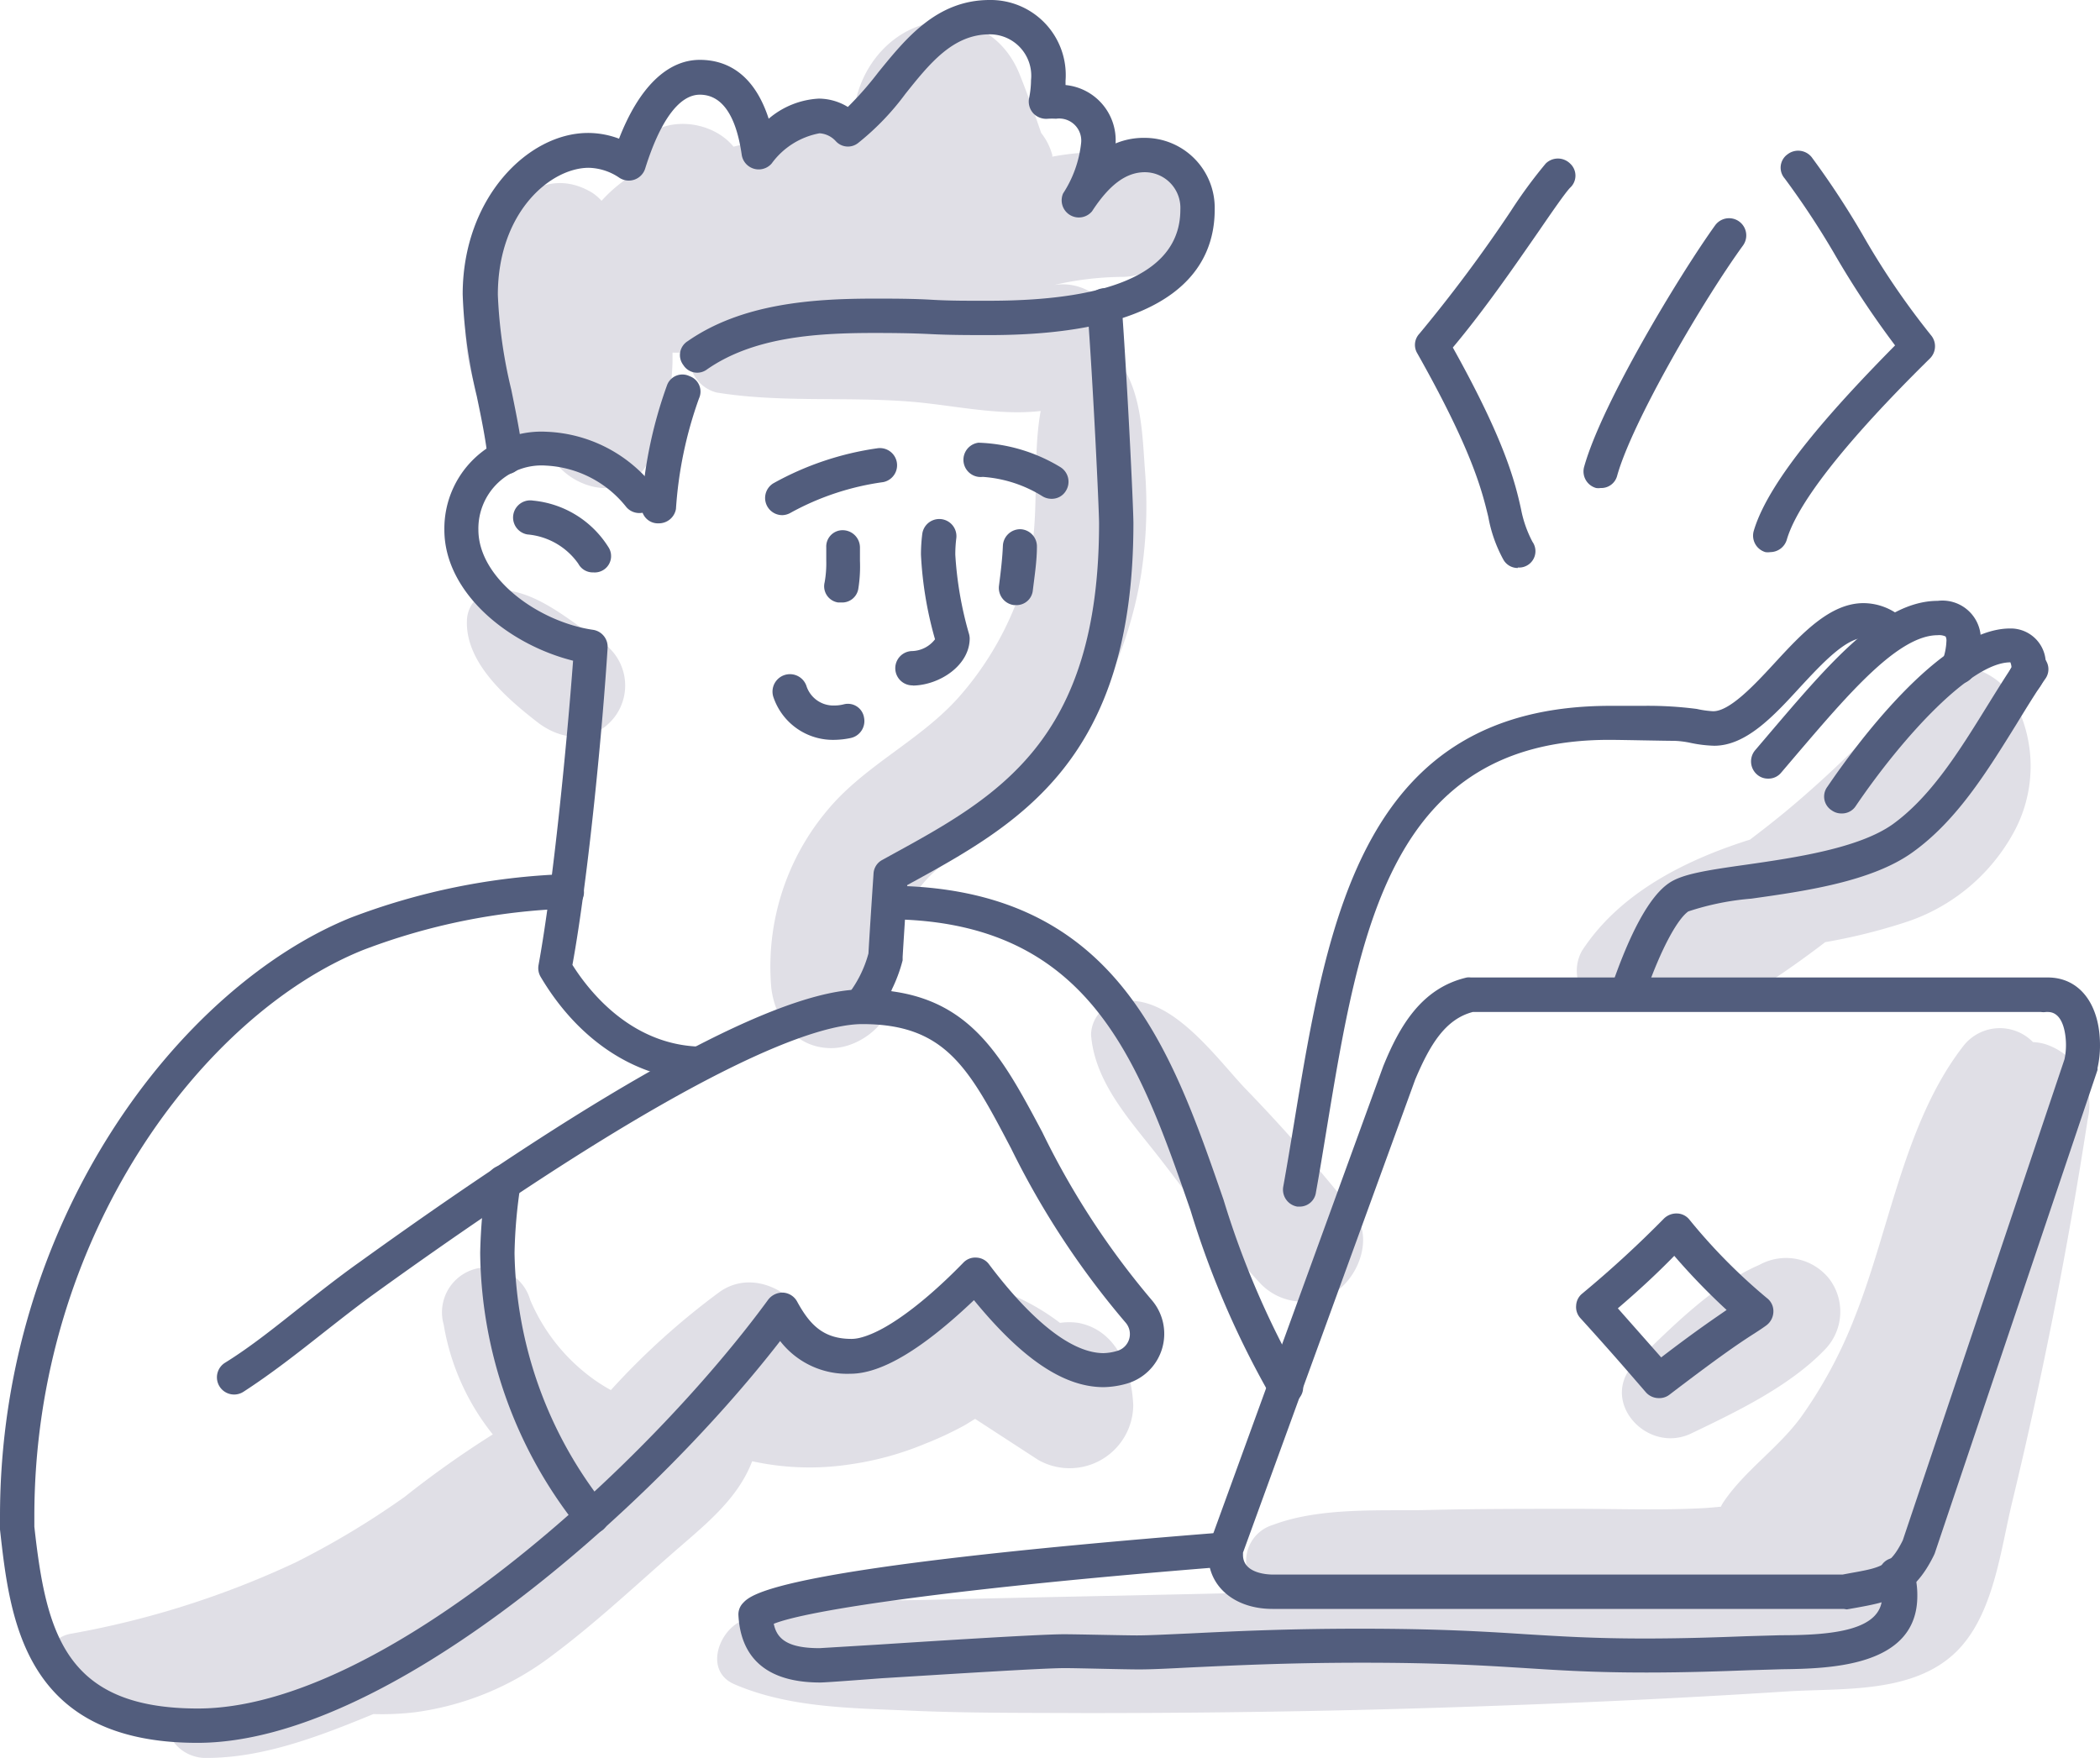
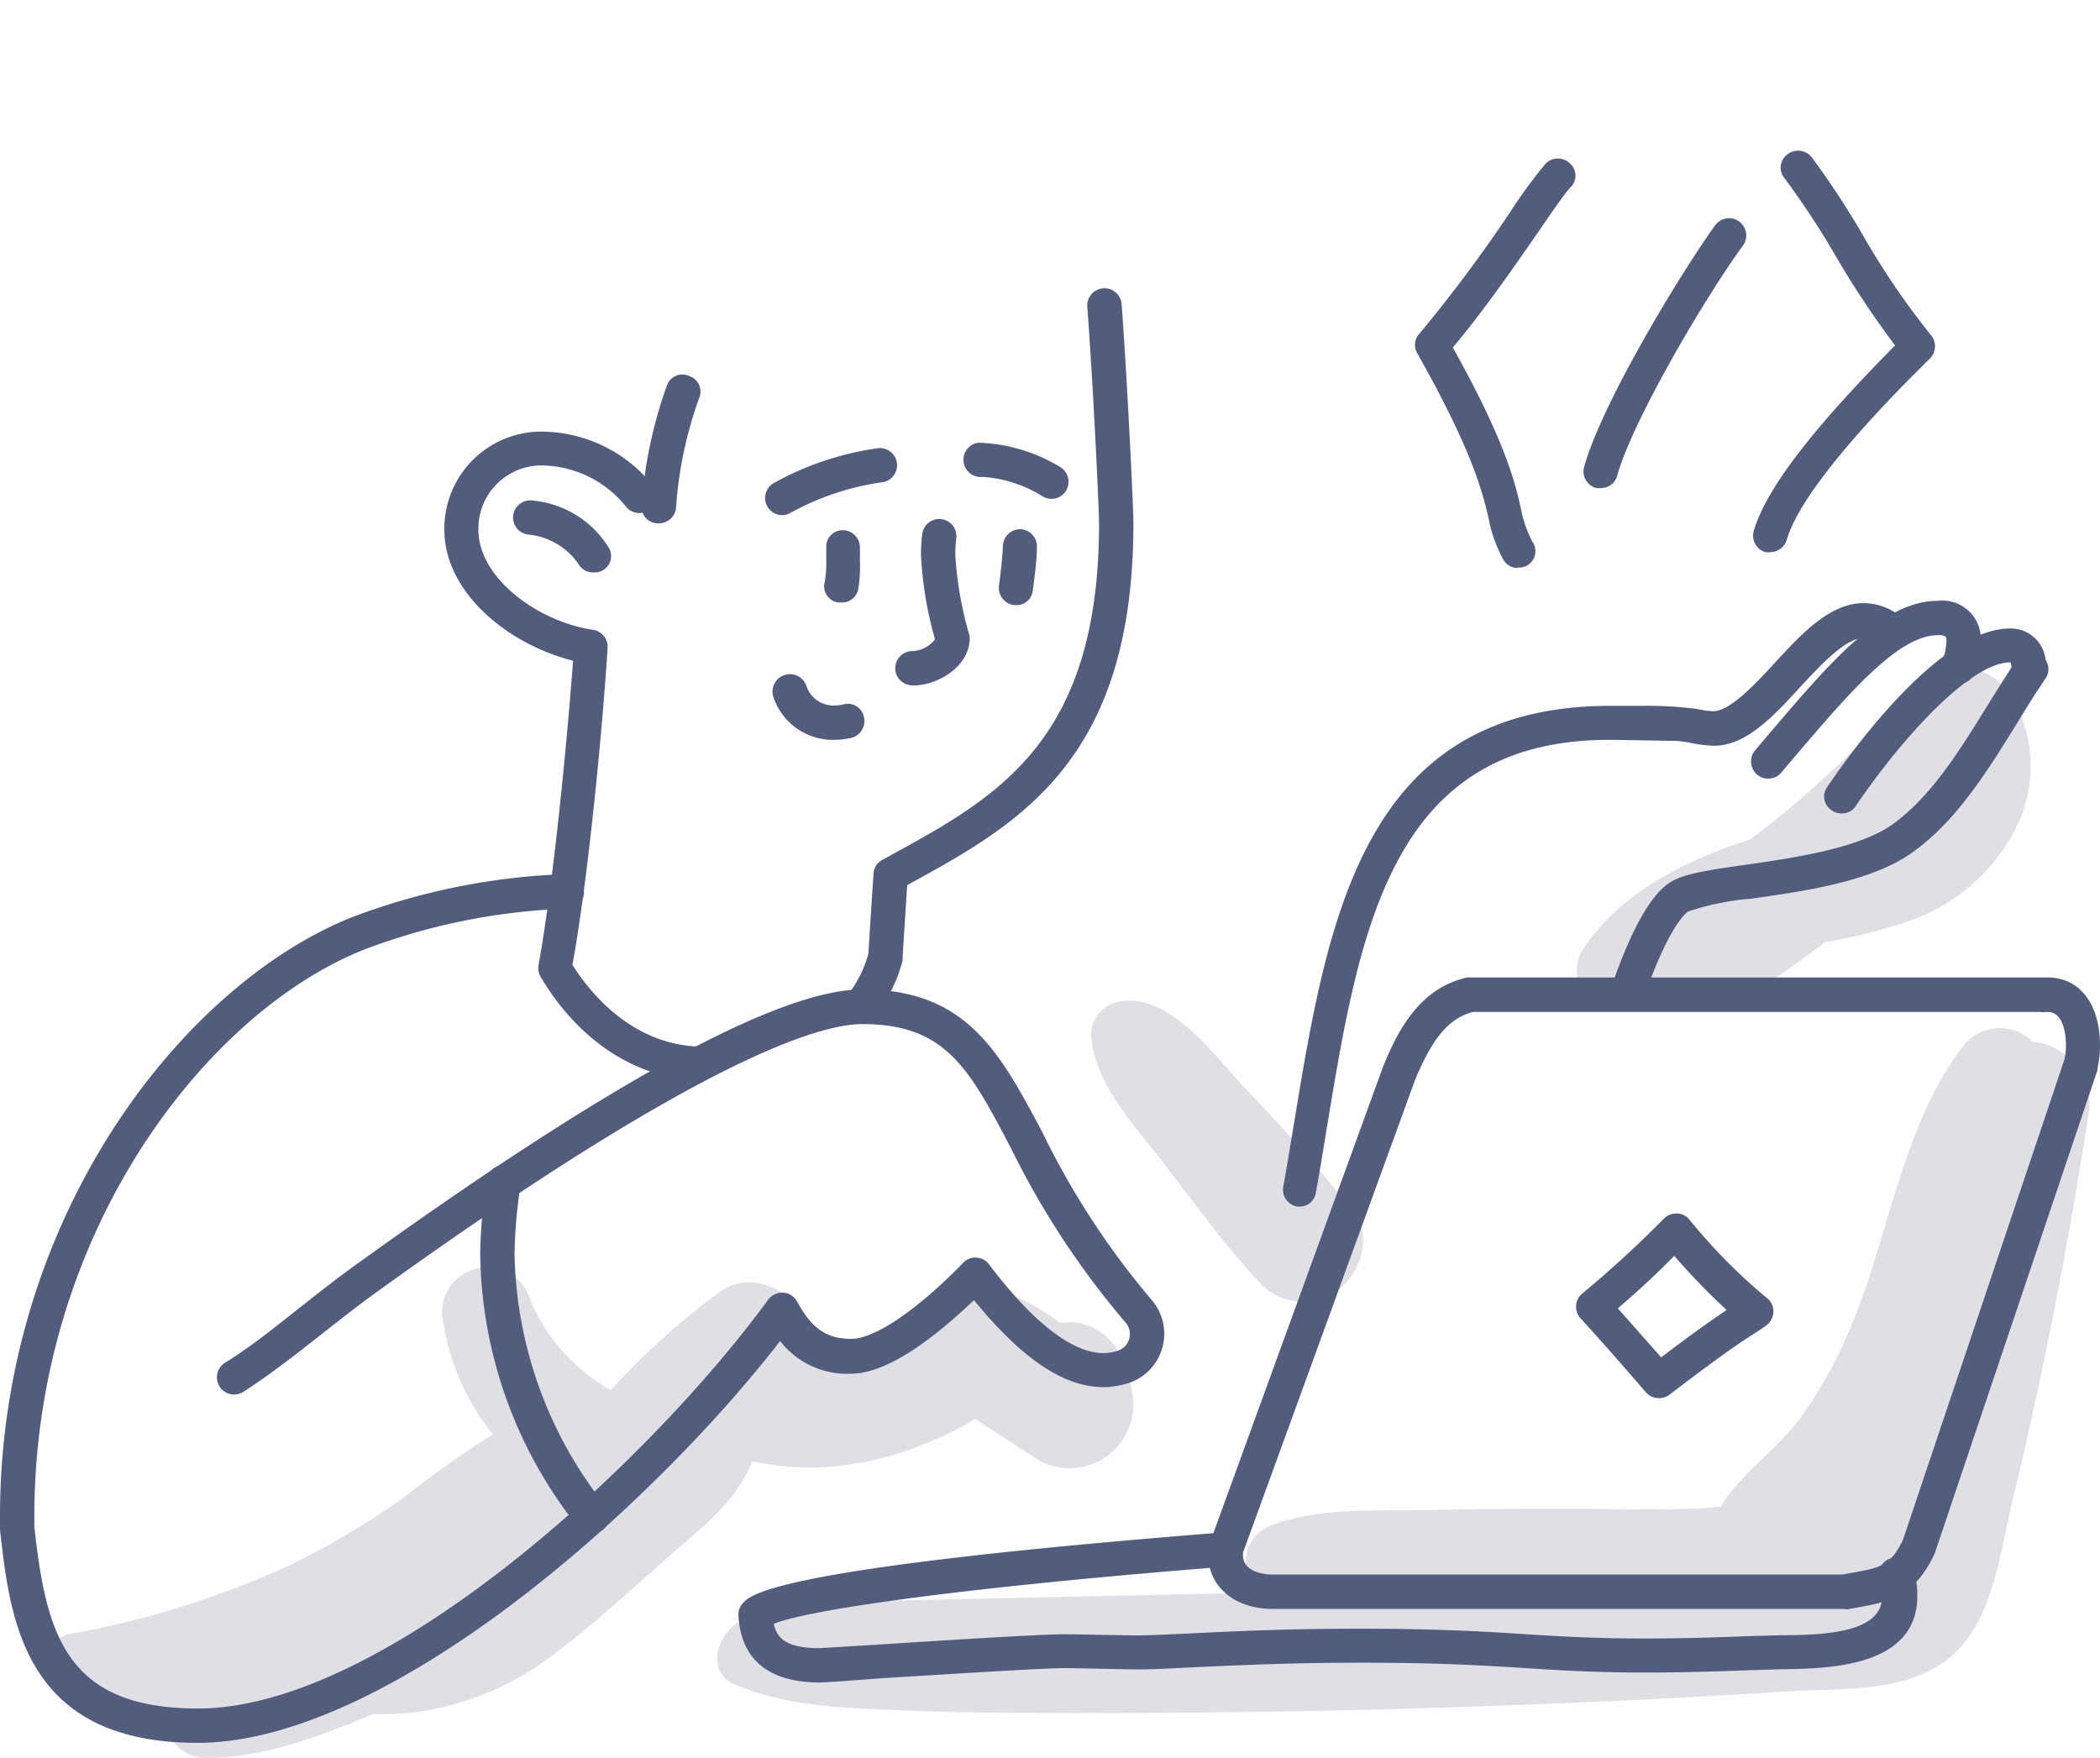
<svg xmlns="http://www.w3.org/2000/svg" viewBox="0 0 128.4 107.49">
  <defs>
    <style>.cls-1{fill:#e0dfe6;}.cls-2{fill:#525d7d;}</style>
  </defs>
  <g id="Layer_2" data-name="Layer 2">
    <g id="icons">
-       <path class="cls-1" d="M68.7,16.93a3.78,3.78,0,0,0,1-7.39L68.59,9.2a3.13,3.13,0,0,0-2.25.13,16.74,16.74,0,0,0-2,.25s0-.07,0-.1a3.73,3.73,0,0,0-.68-1.35c-.41-1.2-.84-2.39-1.31-3.57C60.8.68,56.23.25,53.64,3.41a6.57,6.57,0,0,0-1.46,4.42l-2.56.34a28.45,28.45,0,0,0-4.77.8c-1.62-2-5.65-2-6.18,1-.05.27-.09.53-.13.8a5.74,5.74,0,0,0-.5.36,8.7,8.7,0,0,0-1.26,1.15,2.84,2.84,0,0,0-.61-.52C33,9.9,30.33,13,29.27,15.7a11.63,11.63,0,0,0,0,8.53,3.91,3.91,0,0,0,3.13,2.44,3.29,3.29,0,0,0,1,.57c.87,2.62,4.89,3.85,6.31.87a15.18,15.18,0,0,0,1.41-6c0-.19,0-.37,0-.55a3.56,3.56,0,0,0,1.07-.1A2.21,2.21,0,0,0,43.81,24c3.86.63,7.84.25,11.74.55,2.57.19,5.44.89,8.08.58C63.11,28,63.56,31.27,63,34a19.22,19.22,0,0,1-4.35,8.6c-2.35,2.66-5.71,4.15-8,6.87a14.85,14.85,0,0,0-3.49,10.94c.24,2,1.53,3.68,3.68,3.68,1.79,0,3.95-1.7,3.69-3.68a8.28,8.28,0,0,1,3.21-7.62c3.13-2.42,6-4.56,8.22-7.92A24.74,24.74,0,0,0,69.79,35,27.37,27.37,0,0,0,70,28.68c-.15-2.11-.21-4.63-1.47-6.42L68.39,22a3.66,3.66,0,0,0-.86-3.42l-.23-.24a3.3,3.3,0,0,0-3.38-.78v0A19.07,19.07,0,0,1,68.7,16.93Z" />
      <path class="cls-1" d="M65.93,80.89a3.91,3.91,0,0,0-1.12,0,13.64,13.64,0,0,0-4.15-2.16C58,78,56.4,80,54.22,81.14a13.32,13.32,0,0,1-4.38,1.28c0-2.64-3.35-5.17-5.83-3.43A45,45,0,0,0,37.35,85a10.55,10.55,0,0,1-1.5-1,11.47,11.47,0,0,1-3.43-4.51A2.75,2.75,0,0,0,27.13,81a14.56,14.56,0,0,0,3,6.71,61.08,61.08,0,0,0-5.39,3.82,51,51,0,0,1-6.65,4A55.09,55.09,0,0,1,4.27,99.91c-2,.41-2,3.6,0,4.06a19.77,19.77,0,0,0,5.93.46,2.45,2.45,0,0,0,2.47,3.06c3.49,0,7-1.38,10.16-2.68a17.17,17.17,0,0,0,2.54-.11,17.65,17.65,0,0,0,8.36-3.45c2.54-1.89,4.88-4.07,7.26-6.16,2-1.76,4.08-3.33,5-5.74a16.4,16.4,0,0,0,6,.19,18.81,18.81,0,0,0,4.6-1.27A20.86,20.86,0,0,0,59,87.14l.62-.38,3.86,2.51a3.89,3.89,0,0,0,5.81-3.34C69.2,83.79,68.3,81.34,65.93,80.89Z" />
      <path class="cls-1" d="M123,42.58c-1.21-1.91-4.28-2.68-5.92-.76a65.2,65.2,0,0,1-7.74,7.67c-.77.64-1.55,1.25-2.34,1.85-4,1.26-8,3.29-10.28,6.81a2.49,2.49,0,0,0,2.78,3.62,26.08,26.08,0,0,0,3-1.06,3,3,0,0,0,.91.38c2.45.58,4.34-.71,6.26-2.06.65-.46,1.29-.93,1.93-1.42a35.09,35.09,0,0,0,4.73-1.16A11.65,11.65,0,0,0,123,51.12,8.45,8.45,0,0,0,123,42.58Z" />
      <path class="cls-1" d="M125,63.83a3.29,3.29,0,0,0-.7-.11,2.83,2.83,0,0,0-4.2.17c-3.63,4.61-4.53,11.18-6.66,16.56a27.84,27.84,0,0,1-3.32,6.2c-1.39,1.9-3.42,3.25-4.73,5.18a2.28,2.28,0,0,0-.17.3l-.91.08c-2.66.15-5.35.05-8,.05-3,0-6,0-8.93.07s-6.63-.19-9.54.91a2.3,2.3,0,0,0-.61,4.13c-3.07.09-16.54.35-20.22.45s-8.07-.13-11.59,1.26c-1.47.58-2.4,3.1-.51,3.91,3.35,1.44,7.11,1.45,10.72,1.61s7.13.13,10.69.15c7.23,0,14.46-.1,21.7-.33s14.23-.54,21.33-1c3.39-.2,7.64.14,10.26-2.42,2.29-2.25,2.7-6.18,3.42-9.15q2.8-11.61,4.62-23.42A3.89,3.89,0,0,0,125,63.83Z" />
-       <path class="cls-1" d="M111.84,78.19a3.37,3.37,0,0,0-4.26-.85c-2.81,1.21-5.38,3.82-7.55,5.93-2.38,2.3.63,5.7,3.38,4.38s6-2.87,8.17-5.13A3.32,3.32,0,0,0,111.84,78.19Z" />
-       <path class="cls-1" d="M36.69,39.19C34.88,38,32.7,36,30.4,36.08a1.91,1.91,0,0,0-1.85,1.85c-.11,2.59,2.43,4.77,4.31,6.23,1.48,1.15,3.45,1.32,4.72-.32A3.19,3.19,0,0,0,36.69,39.19Z" />
      <path class="cls-1" d="M82.81,74.17a101.42,101.42,0,0,0-6.71-7.65c-1.75-1.86-4.42-5.6-7.33-5.31a2.1,2.1,0,0,0-2.06,2.06c.23,3,2.51,5.36,4.26,7.63,2,2.58,3.93,5.28,6.16,7.65a3.6,3.6,0,0,0,4.75.28C83.15,77.82,83.92,75.62,82.81,74.17Z" />
      <path class="cls-2" d="M42.85,66.07h0c-3.89-.08-7.46-2.39-9.8-6.35a1.05,1.05,0,0,1-.12-.72c.91-5,1.74-13.65,2.11-18.6-4-1-7.87-4.19-7.87-8a5.93,5.93,0,0,1,6.24-6,8.77,8.77,0,0,1,6.48,3.25A1,1,0,1,1,38.29,31a6.68,6.68,0,0,0-4.9-2.53,3.86,3.86,0,0,0-4.14,3.92c0,3,3.71,5.64,7,6.12a1.05,1.05,0,0,1,.9,1.12C36.86,44.27,36,53.51,35,59c1.07,1.7,3.65,4.9,7.83,5a1.07,1.07,0,0,1,1,1.08A1,1,0,0,1,42.85,66.07Z" />
      <path class="cls-2" d="M52.6,62.6a1,1,0,0,1-.66-.23,1,1,0,0,1-.15-1.48A7.12,7.12,0,0,0,53.1,58.3c.07-1.3.31-4.87.31-4.87a1,1,0,0,1,.54-.85l.47-.26C61,48.72,67.2,45.32,67.2,32c0-.83-.36-8.49-.72-13.24a1.05,1.05,0,1,1,2.1-.16c.34,4.57.72,12.43.72,13.4,0,14.52-7,18.39-13.83,22.12,0,0-.2,3.06-.28,4.39l0,.21a9.27,9.27,0,0,1-1.74,3.48A1.06,1.06,0,0,1,52.6,62.6Z" />
      <path class="cls-2" d="M36.28,35a1,1,0,0,1-.92-.53,4.24,4.24,0,0,0-3.11-1.79,1,1,0,1,1,.34-2.07,6.12,6.12,0,0,1,4.6,2.83A1,1,0,0,1,36.28,35Z" />
-       <path class="cls-2" d="M30.88,29a1.06,1.06,0,0,1-1.05-.93c-.14-1.25-.4-2.51-.68-3.85A30.86,30.86,0,0,1,28.29,18c0-5.9,4-9.87,7.66-9.87a5.37,5.37,0,0,1,1.9.35c1.21-3.12,2.94-4.82,4.94-4.82,1.46,0,3.26.67,4.21,3.6a5.13,5.13,0,0,1,3.06-1.23,3.43,3.43,0,0,1,1.78.51,20.29,20.29,0,0,0,1.87-2.13C55.38,2.36,57.27,0,60.51,0a4.59,4.59,0,0,1,4.64,4.94V5.2a3.39,3.39,0,0,1,3.06,3.57v0A4.46,4.46,0,0,1,70,8.43a4.28,4.28,0,0,1,4.27,4.39c0,3.5-2.39,7.67-13.79,7.67-1.18,0-2.37,0-3.56-.06s-2.34-.07-3.5-.07c-3.62,0-7.37.27-10.18,2.22a1,1,0,0,1-1.46-.26,1,1,0,0,1,.27-1.46c3.29-2.29,7.59-2.6,11.37-2.6,1.18,0,2.37,0,3.56.07s2.34.06,3.5.06c7.75,0,11.69-1.88,11.69-5.57A2.18,2.18,0,0,0,70,10.53c-1.14,0-2.17.76-3.23,2.39A1.05,1.05,0,0,1,65,11.83a7,7,0,0,0,1.1-3.06,1.35,1.35,0,0,0-1.53-1.51,4.22,4.22,0,0,0-.49,0,1.09,1.09,0,0,1-.9-.33,1.07,1.07,0,0,1-.26-.92,5.61,5.61,0,0,0,.12-1.11A2.53,2.53,0,0,0,60.51,2.1c-2.24,0-3.66,1.77-5.16,3.65a15.9,15.9,0,0,1-2.89,3,1,1,0,0,1-1.35-.11,1.47,1.47,0,0,0-1-.49A4.66,4.66,0,0,0,47.18,10a1.05,1.05,0,0,1-1.83-.54C45,7,44.11,5.79,42.79,5.79s-2.47,1.73-3.34,4.51a1.05,1.05,0,0,1-1.58.57A3.46,3.46,0,0,0,36,10.26c-2.33,0-5.56,2.7-5.56,7.77a29.47,29.47,0,0,0,.82,5.79c.27,1.32.55,2.68.71,4A1.05,1.05,0,0,1,31,29Z" />
      <path class="cls-2" d="M40.28,32h-.11a1,1,0,0,1-.93-1.16,27,27,0,0,1,1.55-7.3A1,1,0,0,1,42.16,23a1,1,0,0,1,.58,1.36,24.71,24.71,0,0,0-1.41,6.76A1.06,1.06,0,0,1,40.28,32Z" />
      <path class="cls-2" d="M51.45,36.84l-.2,0a1,1,0,0,1-.83-1.23,6.53,6.53,0,0,0,.1-1.32v-.82a1,1,0,0,1,1-1.05,1.06,1.06,0,0,1,1.06,1.05v.82A8.67,8.67,0,0,1,52.48,36,1,1,0,0,1,51.45,36.84Z" />
      <path class="cls-2" d="M62.11,37H62a1.06,1.06,0,0,1-.92-1.18c.11-.86.21-1.69.24-2.46a1.06,1.06,0,0,1,1.08-1,1.05,1.05,0,0,1,1,1.08c0,.86-.14,1.75-.25,2.66A1,1,0,0,1,62.11,37Z" />
      <path class="cls-2" d="M47.84,31.5a1.05,1.05,0,0,1-.55-1.95,18.34,18.34,0,0,1,6.36-2.14A1.05,1.05,0,0,1,54,29.48a16.29,16.29,0,0,0-5.65,1.87A1.08,1.08,0,0,1,47.84,31.5Z" />
      <path class="cls-2" d="M64.29,30.5a1.06,1.06,0,0,1-.56-.16,7.9,7.9,0,0,0-3.64-1.18,1.05,1.05,0,0,1-.26-2.09,10.28,10.28,0,0,1,5,1.49A1.05,1.05,0,0,1,65.18,30,1,1,0,0,1,64.29,30.5Z" />
      <path class="cls-2" d="M55.79,41.91a1.05,1.05,0,0,1,0-2.1,1.83,1.83,0,0,0,1.38-.72,22.75,22.75,0,0,1-.86-5.18,10.26,10.26,0,0,1,.08-1.26,1,1,0,1,1,2.08.27,7.86,7.86,0,0,0-.06,1,22.16,22.16,0,0,0,.82,4.78,1.2,1.2,0,0,1,.06.33c0,1.65-1.82,2.85-3.44,2.89Z" />
      <path class="cls-2" d="M51,45.24a3.84,3.84,0,0,1-3.7-2.58,1.05,1.05,0,0,1,2-.74A1.73,1.73,0,0,0,51,43.14a2.36,2.36,0,0,0,.58-.07,1,1,0,0,1,1.25.81A1.06,1.06,0,0,1,52,45.13,5.13,5.13,0,0,1,51,45.24Z" />
      <path class="cls-2" d="M12.07,106.57C1.44,106.57.61,99,0,93.53a.34.34,0,0,1,0-.1v-.71c0-18.11,11-32.37,21.43-36.6a40.81,40.81,0,0,1,13.16-2.67,1,1,0,0,1,1.11,1,1,1,0,0,1-1,1.11,38.66,38.66,0,0,0-12.5,2.53C12.47,62,2.1,75.53,2.1,92.72v.63c.72,6.52,1.88,11.12,10,11.12,11.33,0,27.51-14.93,34.87-25a1.1,1.1,0,0,1,.92-.43,1.05,1.05,0,0,1,.85.55c.77,1.41,1.6,2.28,3.32,2.28,1.4,0,4-1.74,6.84-4.66a1,1,0,0,1,.82-.31,1,1,0,0,1,.76.42c2.67,3.54,5.09,5.42,7,5.42a3.21,3.21,0,0,0,.84-.14,1.07,1.07,0,0,0,.5-1.73,51.14,51.14,0,0,1-7-10.65c-2.57-4.9-4-7.6-9.1-7.6-2.58,0-9.85,2.11-29.5,16.25l-.18.13c-1.09.78-2.19,1.65-3.25,2.48-1.57,1.24-3.2,2.52-4.9,3.62a1.05,1.05,0,1,1-1.15-1.76c1.62-1,3.22-2.3,4.75-3.51,1.08-.85,2.2-1.73,3.33-2.54l.17-.12C37.36,66.1,47.69,60.5,52.73,60.5c6.38,0,8.4,3.85,11,8.73a48.86,48.86,0,0,0,6.67,10.24,3.17,3.17,0,0,1-1.49,5.13,5.47,5.47,0,0,1-1.43.22c-2.45,0-5-1.74-7.93-5.32C56.44,82.46,53.92,84,52,84a5.17,5.17,0,0,1-4.3-2C39.74,92.28,23.67,106.57,12.07,106.57Z" />
-       <path class="cls-2" d="M78.57,85.83a1,1,0,0,1-.89-.49A55.23,55.23,0,0,1,72.79,74c-3.16-9.11-6.14-17.72-18.45-17.79a1,1,0,0,1-1-1,1,1,0,0,1,1.05-1.05h0c13.8.08,17.17,9.8,20.42,19.2a53.65,53.65,0,0,0,4.69,10.91,1,1,0,0,1-.33,1.44A1.06,1.06,0,0,1,78.57,85.83Z" />
      <path class="cls-2" d="M36.16,93.78a1,1,0,0,1-.8-.38,27.3,27.3,0,0,1-6-16.78,33.57,33.57,0,0,1,.39-4.47,1.05,1.05,0,0,1,2.08.29,30.71,30.71,0,0,0-.37,4.18A25.48,25.48,0,0,0,37,92.06a1.06,1.06,0,0,1-.13,1.48A1.09,1.09,0,0,1,36.16,93.78Z" />
      <path class="cls-2" d="M50.15,102.88c-4,0-4.9-2.24-5-4.11a1,1,0,0,1,.28-.75c.51-.54,2-2.16,29.4-4.32A1,1,0,0,1,75,95.79c-16.58,1.31-25.6,2.66-27.69,3.5.19.93.85,1.49,2.8,1.49l3.63-.22c4.18-.27,9.9-.63,11.32-.63.75,0,3.72.07,4.45.07s1.88-.06,3.23-.12c2.45-.12,5.8-.29,10.41-.29,4.88,0,7.7.18,10.18.34,2.14.13,4.17.26,7.24.26,2.45,0,4.62-.08,6.19-.14l2.08-.06c3.16,0,6.24-.27,6.24-2.38a3.16,3.16,0,0,0-.13-1,1,1,0,0,1,.67-1.32A1.06,1.06,0,0,1,117,96a5.14,5.14,0,0,1,.23,1.59c0,4.35-5.4,4.44-8.31,4.48l-2,.06c-1.59.06-3.78.14-6.27.14-3.14,0-5.2-.13-7.38-.27-2.57-.16-5.22-.33-10-.33-4.56,0-7.88.17-10.31.28-1.38.07-2.47.13-3.33.13S65.83,102,65.1,102c-1.35,0-7.27.38-11.19.62C51.28,102.82,50.35,102.88,50.15,102.88Z" />
      <path class="cls-2" d="M112.73,98.38H77.8c-2.3,0-3.92-1.36-3.92-3.3a4,4,0,0,1,.05-.59,1.17,1.17,0,0,1,.11-.33L84.57,65.21c1-2.47,2.35-4.8,5.12-5.44a1,1,0,0,1,.24,0h35.28c1.94,0,3.19,1.63,3.19,4.14a6.23,6.23,0,0,1-.15,1.39l0,.12L118.29,95l-.06.13c-1.26,2.55-2.72,2.81-4.74,3.18l-.57.1ZM76,94.94s0,.09,0,.14c0,1.14,1.52,1.2,1.83,1.2h34.83l.48-.09c1.85-.33,2.42-.43,3.2-2l9.89-29.42a4.19,4.19,0,0,0,.09-.89c0-.34-.06-2-1.11-2h-.11a1.05,1.05,0,0,1-.31,0H90.05c-1.68.44-2.62,2-3.52,4.13Z" />
      <path class="cls-2" d="M101.43,85.49a1.05,1.05,0,0,1-.8-.36c-.79-.91-2-2.33-4-4.53a1,1,0,0,1-.26-.77,1,1,0,0,1,.37-.73,67,67,0,0,0,5-4.59,1.09,1.09,0,0,1,.79-.31,1,1,0,0,1,.76.37,34.74,34.74,0,0,0,4.74,4.8,1,1,0,0,1,.4.84,1.07,1.07,0,0,1-.44.84c-.29.21-.57.39-.9.6-.82.53-2,1.33-5,3.62A1,1,0,0,1,101.43,85.49ZM98.92,80l2.65,3c2.14-1.64,3.28-2.4,4-2.9a40.14,40.14,0,0,1-3.2-3.31C101.25,77.94,100.09,79,98.92,80Z" />
      <path class="cls-2" d="M79.5,73.78l-.18,0a1.05,1.05,0,0,1-.86-1.21c.23-1.27.44-2.55.65-3.82,2.07-12.58,4.21-25.59,19.35-25.59l2,0a23.12,23.12,0,0,1,3.29.19,6,6,0,0,0,1,.14c1,0,2.47-1.55,3.73-2.92,1.67-1.81,3.4-3.69,5.46-3.69a3.63,3.63,0,0,1,2.48,1,1.07,1.07,0,0,1,.06,1.49,1,1,0,0,1-1.48.06A1.6,1.6,0,0,0,114,39c-1.14,0-2.62,1.6-3.92,3-1.62,1.77-3.31,3.6-5.27,3.6a8,8,0,0,1-1.42-.17,5.72,5.72,0,0,0-1-.13c-.64,0-3.28-.06-4-.06-13.36,0-15.26,11.58-17.28,23.83-.21,1.28-.42,2.57-.65,3.84A1,1,0,0,1,79.5,73.78Z" />
      <path class="cls-2" d="M108.11,47.61a1,1,0,0,1-.68-.25,1.06,1.06,0,0,1-.12-1.48l.91-1.07c3.69-4.33,6.88-8.07,10.26-8.07a2.35,2.35,0,0,1,2.63,2.47,6,6,0,0,1-.37,1.92,1.06,1.06,0,0,1-1.35.63,1,1,0,0,1-.63-1.34,3.84,3.84,0,0,0,.25-1.21.55.55,0,0,0-.05-.29.91.91,0,0,0-.48-.08c-2.41,0-5.44,3.56-8.66,7.33l-.91,1.07A1,1,0,0,1,108.11,47.61Z" />
      <path class="cls-2" d="M99.48,61.84a1,1,0,0,1-.34-.06,1,1,0,0,1-.65-1.33c1.19-3.49,2.39-5.67,3.57-6.46.8-.54,2.24-.77,4.73-1.12,3-.43,6.84-1,8.91-2.45,2.36-1.69,4.1-4.5,5.79-7.23.62-1,1.21-1.95,1.82-2.85a1.07,1.07,0,0,1,1.46-.27,1,1,0,0,1,.27,1.46c-.59.86-1.16,1.79-1.76,2.77-1.8,2.9-3.65,5.9-6.36,7.83-2.49,1.78-6.56,2.36-9.84,2.82a16.48,16.48,0,0,0-3.85.78c-.57.39-1.6,2-2.76,5.4A1,1,0,0,1,99.48,61.84Z" />
      <path class="cls-2" d="M112.6,49.74a1,1,0,0,1-.59-.18,1,1,0,0,1-.28-1.45c1.54-2.27,6.89-9.68,11.17-9.68a2.14,2.14,0,0,1,2.17,2.39,2,2,0,0,1-.34,1.17,1,1,0,0,1-1.45.28,1.06,1.06,0,0,1-.29-1.46,1,1,0,0,0-.07-.31c-2.42,0-6.59,4.57-9.45,8.78A1,1,0,0,1,112.6,49.74Z" />
      <path class="cls-2" d="M97.87,29.84a.9.9,0,0,1-.28,0,1.05,1.05,0,0,1-.73-1.3c1.1-3.93,5.88-11.8,8-14.75A1,1,0,1,1,106.58,15c-2.45,3.37-6.77,10.77-7.7,14.08A1,1,0,0,1,97.87,29.84Z" />
      <path class="cls-2" d="M108.24,33.76a1,1,0,0,1-.3,0,1.05,1.05,0,0,1-.71-1.3c.94-3.19,5-7.65,8.64-11.34a55.69,55.69,0,0,1-3.75-5.67,50.67,50.67,0,0,0-3-4.54,1,1,0,0,1,.17-1.47,1.06,1.06,0,0,1,1.48.17,51.7,51.7,0,0,1,3.12,4.75,47.1,47.1,0,0,0,4.17,6.13,1.05,1.05,0,0,1-.06,1.43C115.89,24,110.21,29.7,109.25,33A1.06,1.06,0,0,1,108.24,33.76Z" />
      <path class="cls-2" d="M92.82,34.73a1,1,0,0,1-.91-.53A8.59,8.59,0,0,1,91,31.61c-.39-1.62-1-4.08-4.34-10a1,1,0,0,1,.13-1.21,89.07,89.07,0,0,0,5.59-7.5A29.51,29.51,0,0,1,94.51,10,1.06,1.06,0,0,1,96,10a1,1,0,0,1,0,1.48c-.29.3-1.08,1.44-1.91,2.65-1.42,2.05-3.32,4.81-5.26,7.12C92,26.93,92.63,29.45,93,31.13a7.14,7.14,0,0,0,.7,2,1,1,0,0,1-.91,1.57Z" />
    </g>
  </g>
</svg>